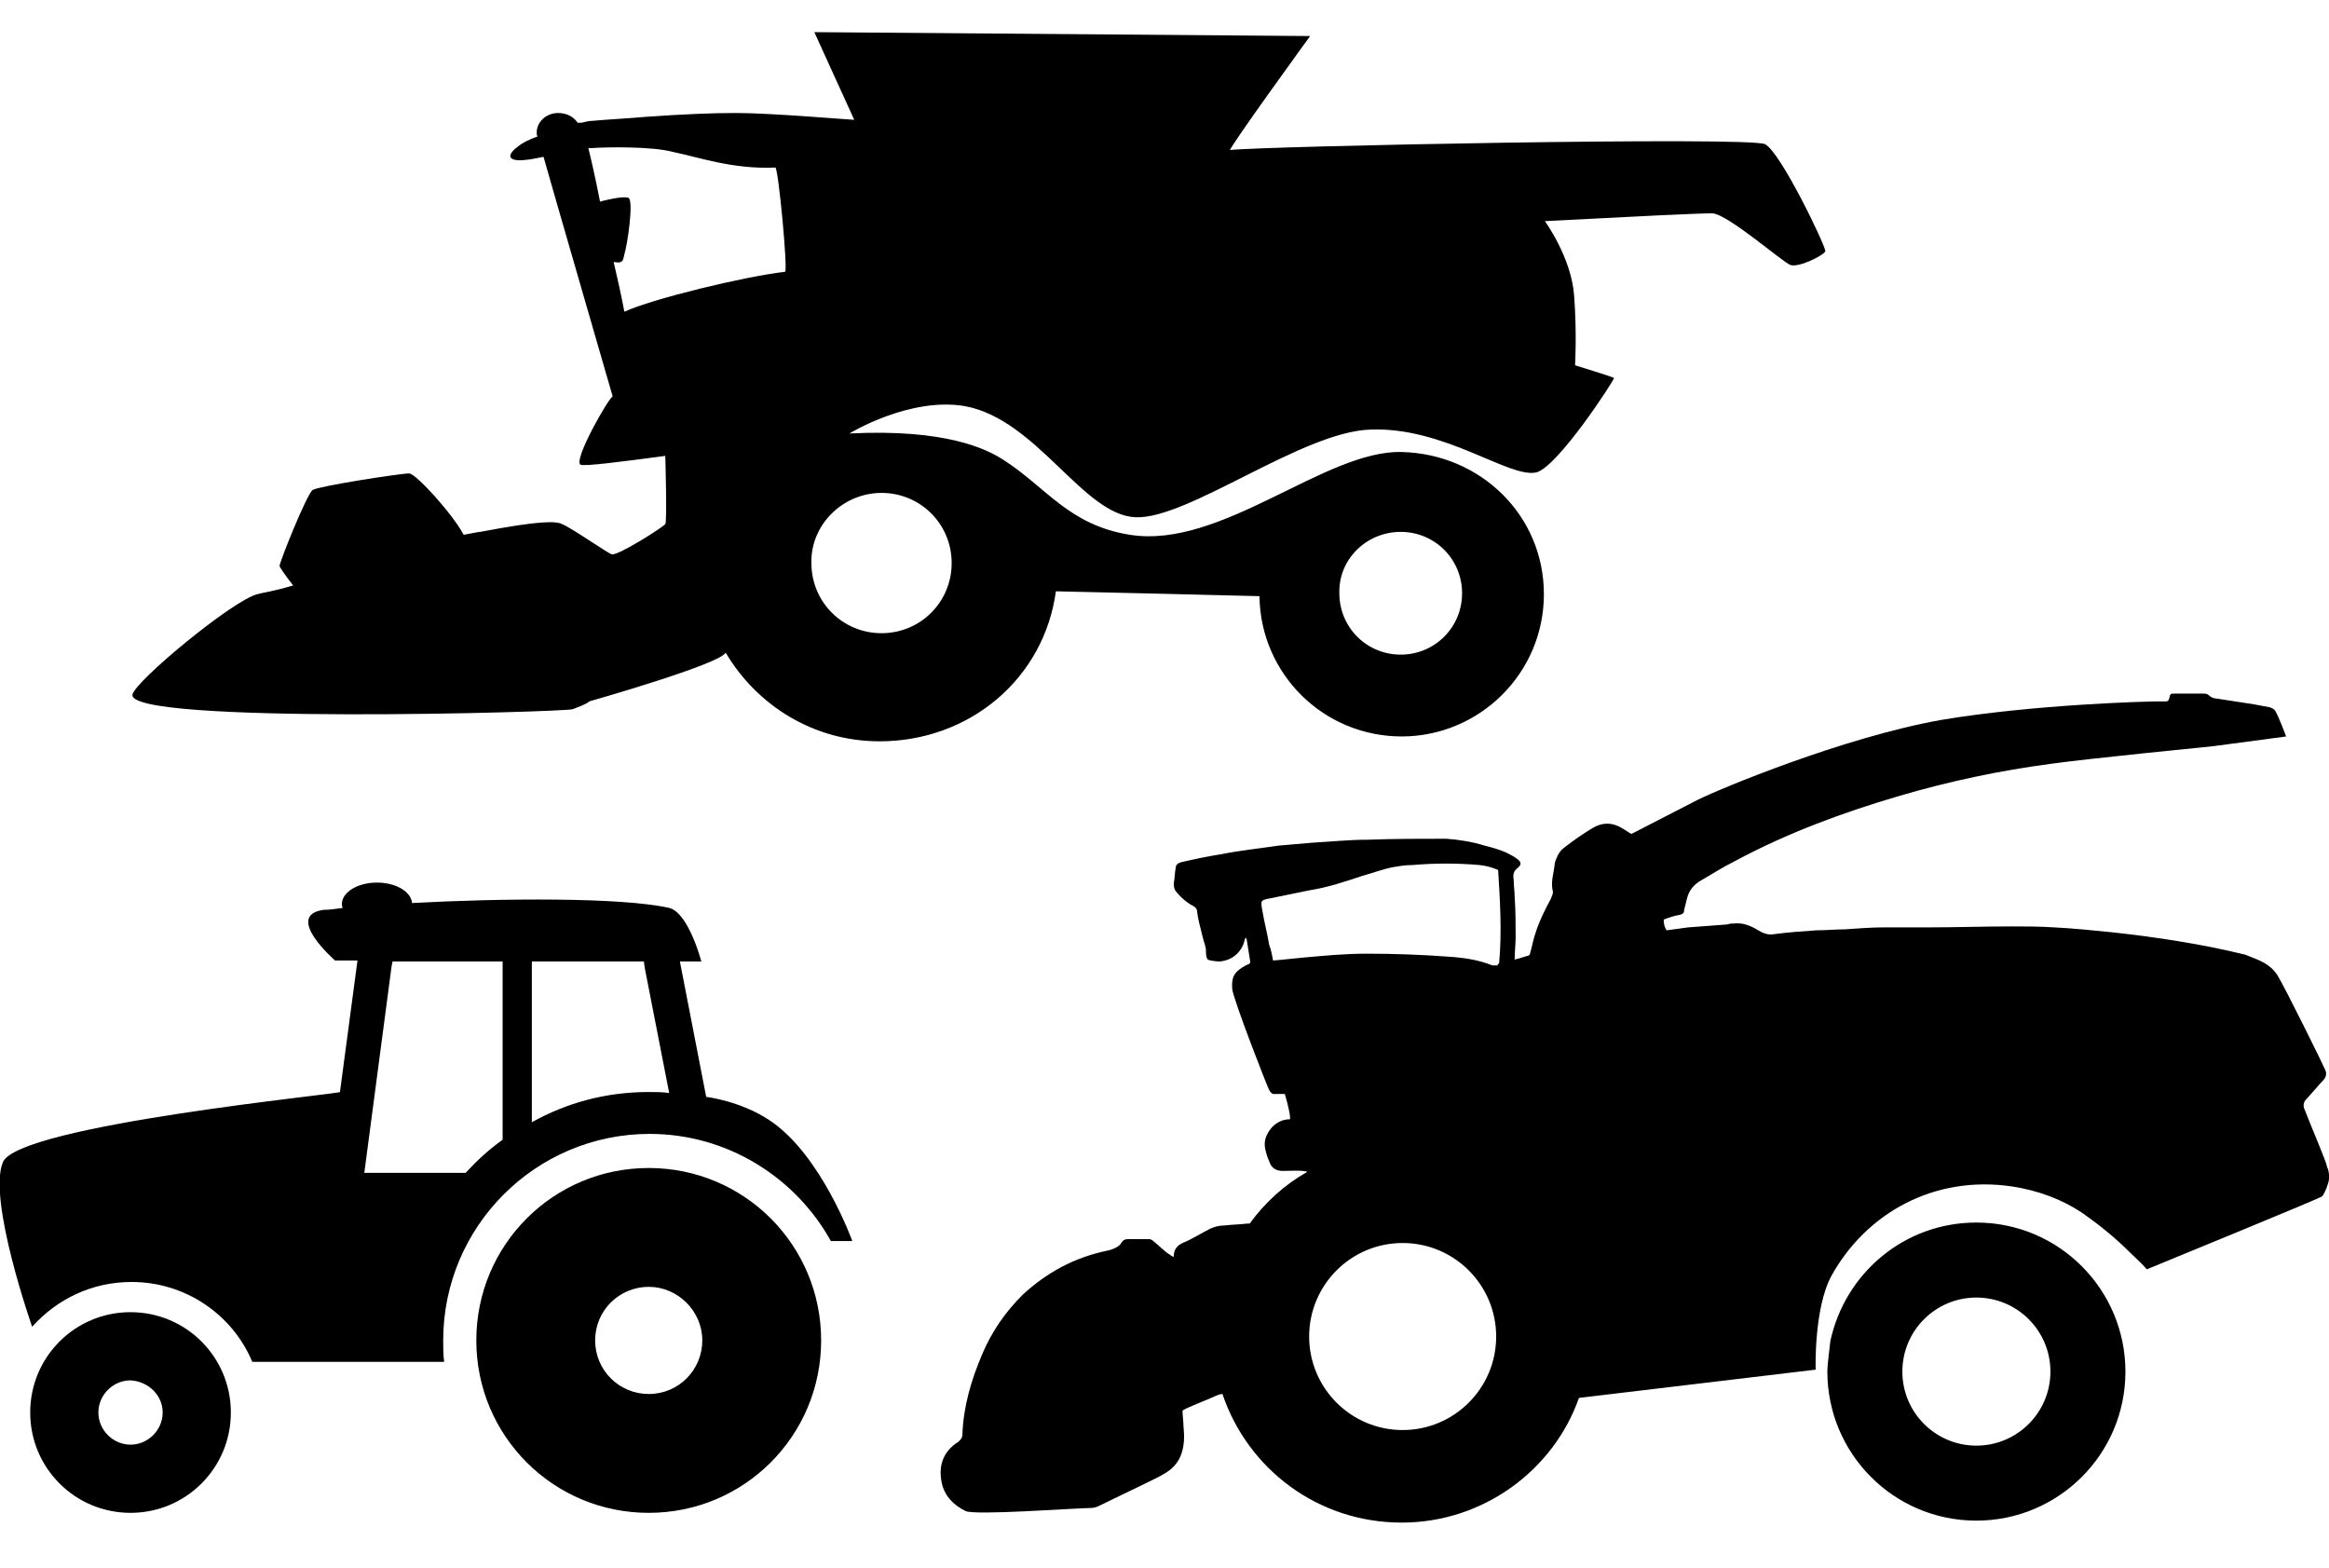
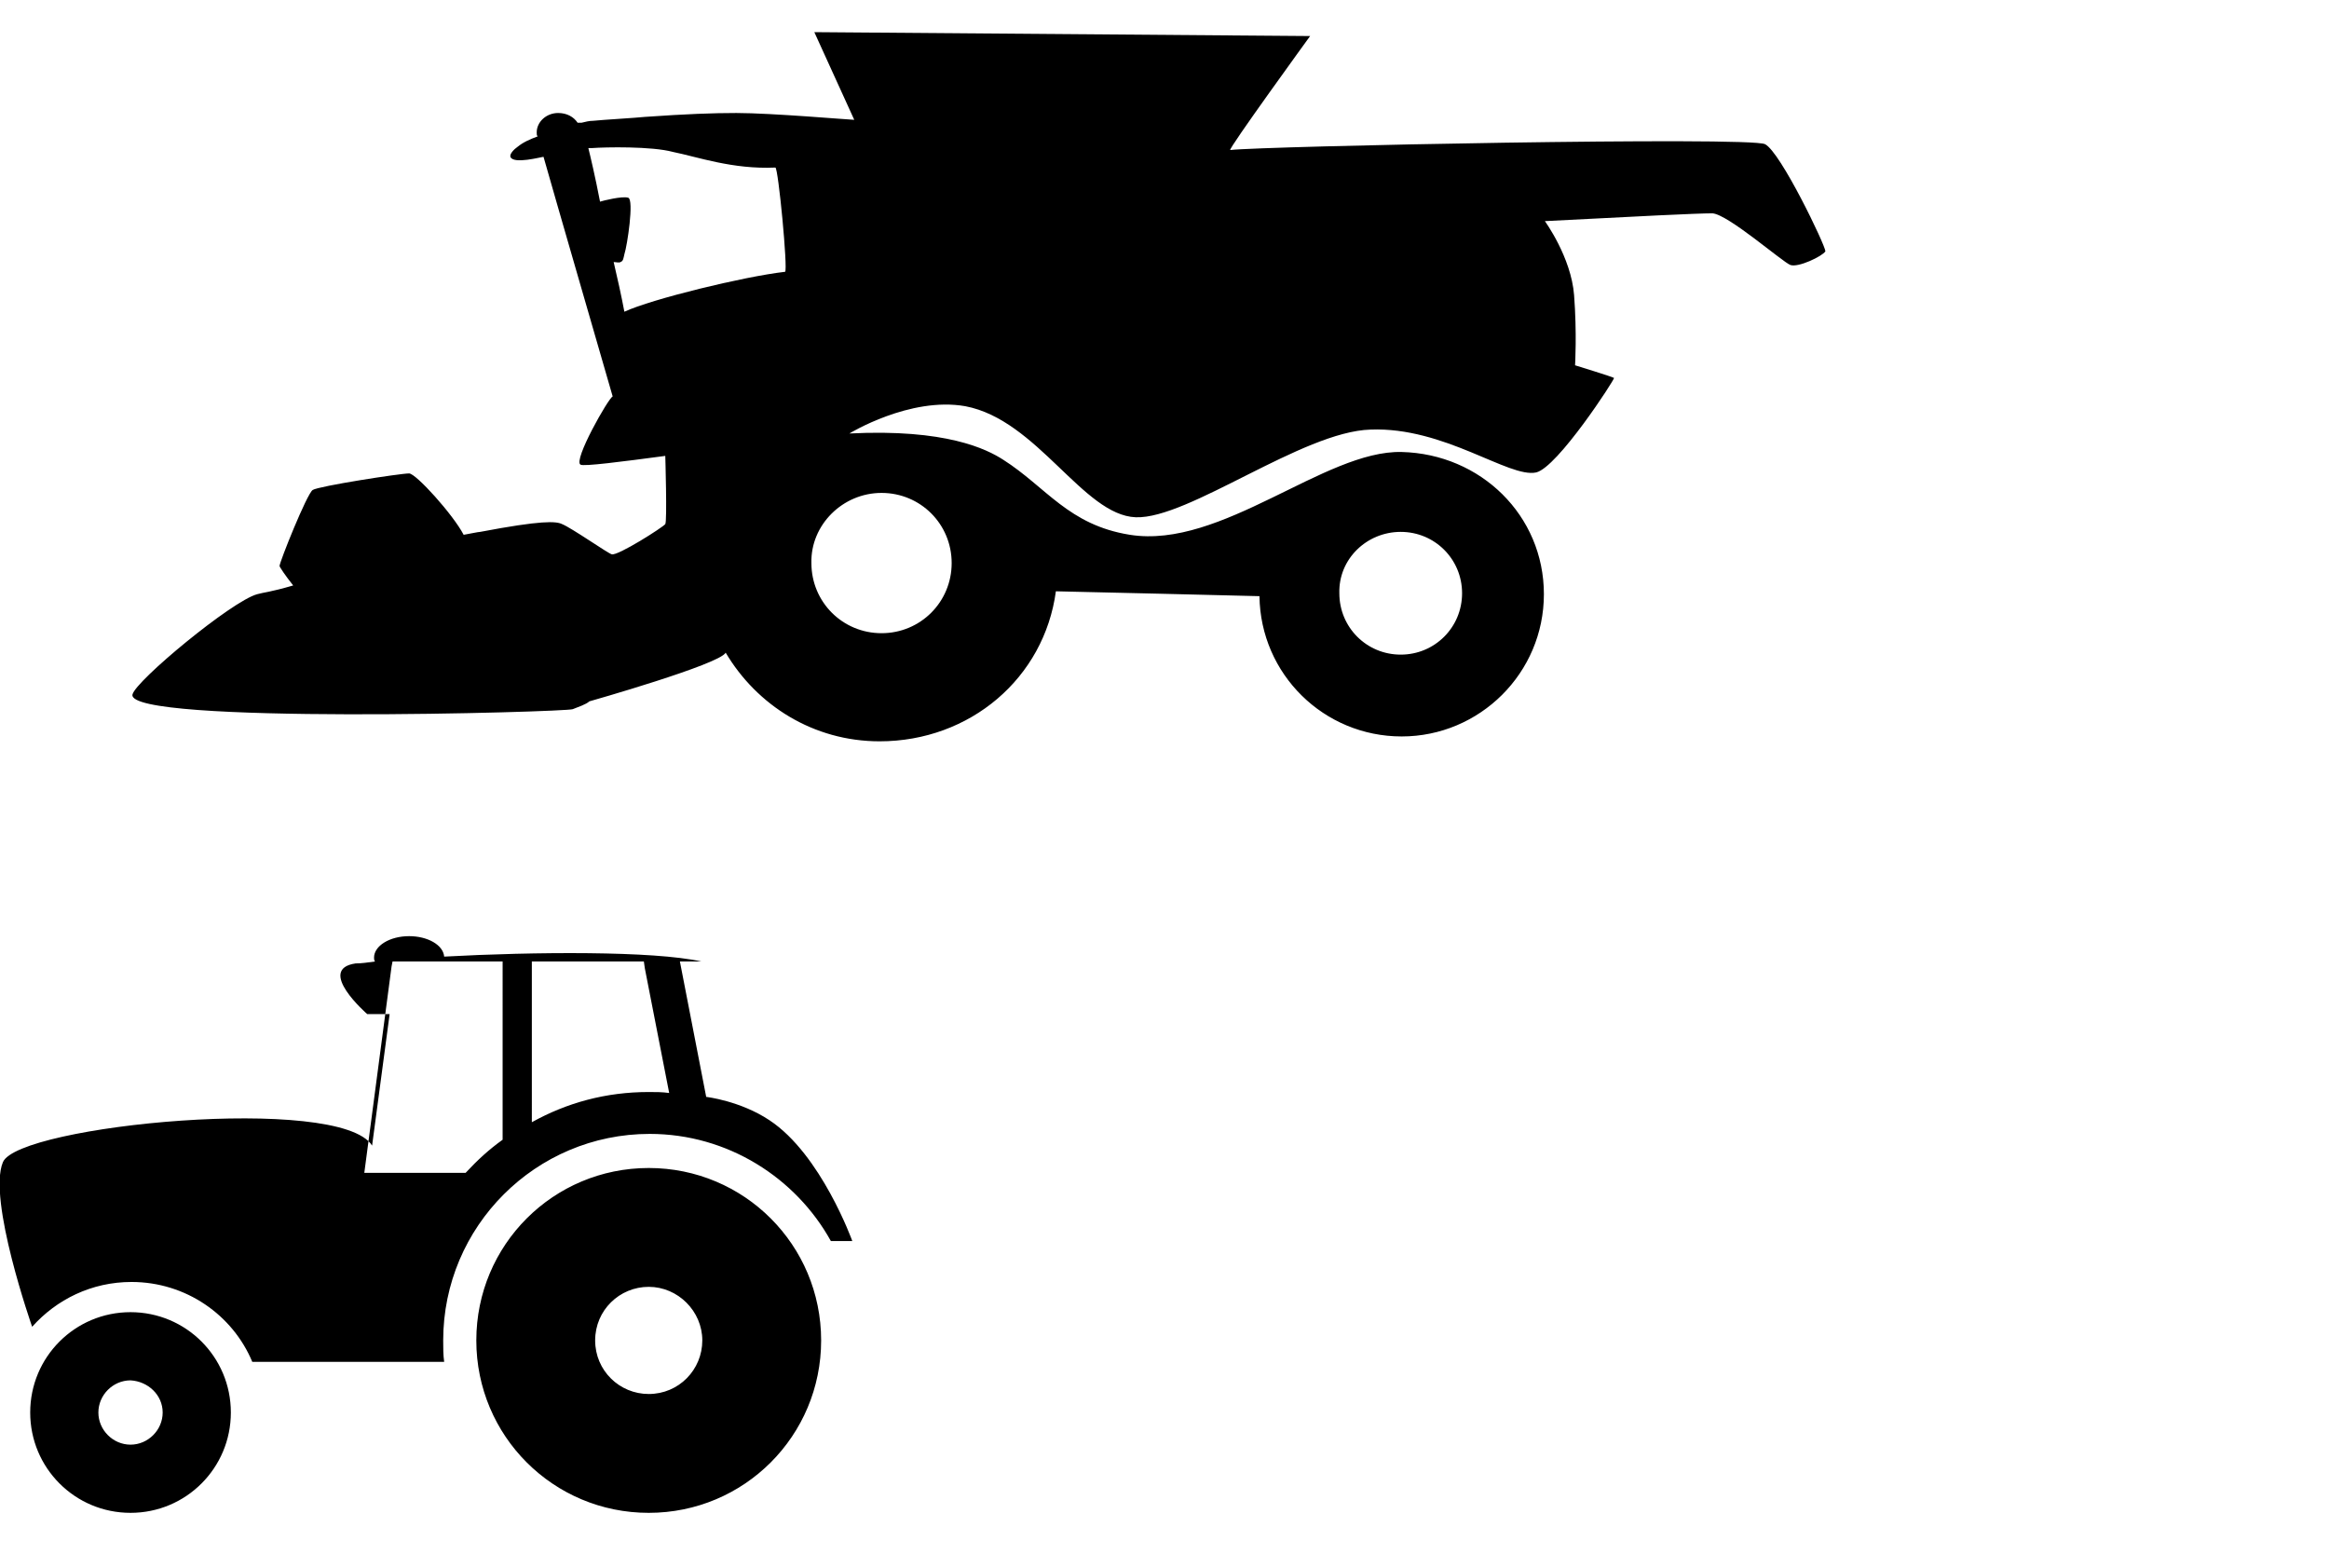
<svg xmlns="http://www.w3.org/2000/svg" version="1.1" id="Layer_1" x="0px" y="0px" viewBox="0 0 239.1 161" style="enable-background:new 0 0 239.1 161;" xml:space="preserve">
  <g>
    <path d="M181.2,14.8c-1.6-0.8-51.5,0.2-54.9,0.6c-0.3,0,8.2-11.7,8.2-11.7L83.6,3.3l4.1,9c-0.4,0-8.5-0.7-12.1-0.7   c-2.4,0-5.1,0.1-9.4,0.4c-0.9,0.1-4.4,0.3-5.3,0.4c-0.4,0-0.8,0.1-1.2,0.2h-0.4c-0.4-0.6-1.1-1-2-1c-1.2,0-2.2,0.9-2.2,2   c0,0.2,0,0.3,0.1,0.4c-0.8,0.3-1.5,0.6-2.1,1.1c-0.3,0.2-0.8,0.7-0.7,1c0.3,0.8,3.2,0,3.4,0c1.1,3.9,6.5,22.5,7.1,24.6   c-0.4,0.1-4.1,6.6-3.3,7c0.3,0.2,4.2-0.3,8.7-0.9c0,0,0.2,6.7,0,7s-4.9,3.3-5.5,3.1c-0.4-0.1-4.1-2.7-5.1-3.1   c-0.6-0.3-2.1-0.4-8.4,0.8c-0.2,0-1.1,0.2-1.7,0.3c-1.1-2.1-4.9-6.3-5.6-6.3c-0.9,0-9.3,1.3-9.9,1.7c-0.6,0.4-3.4,7.4-3.4,7.8   c0,0.1,0.6,1,1.4,2c-2.4,0.7-3,0.7-3.7,0.9c-2.6,0.7-12.5,8.9-12.8,10.3c-0.6,3.1,44.6,1.8,45.2,1.5c0.5-0.2,1.4-0.5,1.7-0.8   c0,0,13.4-3.8,14-5c3.2,5.4,9,9.1,15.8,9.1c9.3,0,16.9-6.5,18.1-15.4c0.7,0,20.9,0.5,20.9,0.5c0.1,8,6.6,14.4,14.6,14.4   s14.6-6.5,14.6-14.6s-6.5-14.4-14.6-14.6c-7.9-0.2-18.5,10-27.9,8.5c-6.3-1-8.6-4.9-13-7.7c-1.7-1.1-5.9-3.2-15.8-2.7   c0,0,6.2-3.8,11.9-2.8c7.4,1.4,12.1,11.2,17.5,11.4c5.4,0.2,17.1-8.8,24.1-9c7.6-0.3,14.2,5,17,4.4c2.2-0.5,8.1-9.6,8-9.7   s-4-1.3-4-1.3s0.2-3.3-0.1-7.2c-0.3-3.9-3-7.6-3-7.6c9.6-0.5,15.6-0.8,17.2-0.8c1.6,0.1,7.2,5,8,5.3s3.3-0.9,3.6-1.4   C187.4,25.2,182.8,15.6,181.2,14.8z M143.8,54.6c3.5,0,6.3,2.8,6.3,6.3s-2.8,6.3-6.3,6.3s-6.3-2.8-6.3-6.3   C137.4,57.4,140.3,54.6,143.8,54.6z M80.6,27.9c-4.3,0.5-13.7,2.8-16.5,4.1c-0.3-1.6-0.7-3.4-1.1-5.1c0.2,0,0.6,0.1,0.7,0   c0.3-0.1,0.3-0.4,0.4-0.8c0.3-0.9,1-5.6,0.4-5.8c-0.6-0.2-2.6,0.3-2.9,0.4l0,0c-0.5-2.6-1-4.7-1.2-5.5c0.3,0,0.4,0,0.4,0   c1.3-0.1,6.1-0.2,8.3,0.4c2.5,0.5,6.1,1.8,10.5,1.6C79.9,17.2,80.9,27.7,80.6,27.9z M90.5,50.6c4,0,7.2,3.2,7.2,7.2   S94.5,65,90.5,65s-7.2-3.2-7.2-7.2C83.2,53.9,86.5,50.6,90.5,50.6z" />
    <g>
-       <path d="M16.7,145c0,1.8-1.5,3.3-3.3,3.3s-3.3-1.5-3.3-3.3s1.5-3.3,3.3-3.3C15.2,141.8,16.7,143.2,16.7,145 M23.7,145    c0-5.7-4.6-10.3-10.3-10.3S3.1,139.3,3.1,145s4.6,10.3,10.3,10.3S23.7,150.7,23.7,145 M72.1,137.6c0,3-2.4,5.5-5.5,5.5    c-3,0-5.5-2.4-5.5-5.5s2.5-5.5,5.5-5.5C69.6,132.1,72.1,134.6,72.1,137.6 M84.3,137.6c0-9.8-7.9-17.7-17.7-17.7    s-17.7,7.9-17.7,17.7s7.9,17.7,17.7,17.7S84.3,147.4,84.3,137.6 M40.2,99.2l0.1-0.5h11.3V117c-1.4,1-2.6,2.1-3.8,3.4H37.4    L40.2,99.2z M54.6,98.7h11.5l0.1,0.7l2.5,12.8c-0.7-0.1-1.4-0.1-2.1-0.1c-4.4,0-8.4,1.1-12,3.1V98.7z M0.3,119.3    c-1.6,3.8,3,16.9,3,16.9c2.5-2.8,6.1-4.6,10.2-4.6c5.6,0,10.4,3.4,12.4,8.2h19.7c-0.1-0.7-0.1-1.4-0.1-2.2    c0-11.7,9.5-21.2,21.2-21.2c8,0,15,4.5,18.6,11h2.2c0,0-3.2-8.9-8.5-12.4c-3-2-6.5-2.4-6.5-2.4l-2.7-13.9H72c0,0-1.3-5-3.3-5.5    c-4.9-1.1-17.2-1-26.4-0.5c-0.1-1.2-1.7-2.1-3.6-2.1c-2,0-3.6,1-3.6,2.2c0,0.1,0,0.3,0.1,0.4c-0.7,0.1-1.4,0.2-2,0.2    c-4.1,0.6,1.2,5.2,1.2,5.2h2.3l-1.8,13.5C34.9,112.3,1.9,115.5,0.3,119.3" />
+       <path d="M16.7,145c0,1.8-1.5,3.3-3.3,3.3s-3.3-1.5-3.3-3.3s1.5-3.3,3.3-3.3C15.2,141.8,16.7,143.2,16.7,145 M23.7,145    c0-5.7-4.6-10.3-10.3-10.3S3.1,139.3,3.1,145s4.6,10.3,10.3,10.3S23.7,150.7,23.7,145 M72.1,137.6c0,3-2.4,5.5-5.5,5.5    c-3,0-5.5-2.4-5.5-5.5s2.5-5.5,5.5-5.5C69.6,132.1,72.1,134.6,72.1,137.6 M84.3,137.6c0-9.8-7.9-17.7-17.7-17.7    s-17.7,7.9-17.7,17.7s7.9,17.7,17.7,17.7S84.3,147.4,84.3,137.6 M40.2,99.2l0.1-0.5h11.3V117c-1.4,1-2.6,2.1-3.8,3.4H37.4    L40.2,99.2z M54.6,98.7h11.5l0.1,0.7l2.5,12.8c-0.7-0.1-1.4-0.1-2.1-0.1c-4.4,0-8.4,1.1-12,3.1V98.7z M0.3,119.3    c-1.6,3.8,3,16.9,3,16.9c2.5-2.8,6.1-4.6,10.2-4.6c5.6,0,10.4,3.4,12.4,8.2h19.7c-0.1-0.7-0.1-1.4-0.1-2.2    c0-11.7,9.5-21.2,21.2-21.2c8,0,15,4.5,18.6,11h2.2c0,0-3.2-8.9-8.5-12.4c-3-2-6.5-2.4-6.5-2.4l-2.7-13.9H72c-4.9-1.1-17.2-1-26.4-0.5c-0.1-1.2-1.7-2.1-3.6-2.1c-2,0-3.6,1-3.6,2.2c0,0.1,0,0.3,0.1,0.4c-0.7,0.1-1.4,0.2-2,0.2    c-4.1,0.6,1.2,5.2,1.2,5.2h2.3l-1.8,13.5C34.9,112.3,1.9,115.5,0.3,119.3" />
    </g>
-     <path d="M195.3,140.8c0-4.2,3.4-7.6,7.6-7.6c4.2,0,7.6,3.4,7.6,7.6c0,4.2-3.4,7.6-7.6,7.6C198.7,148.4,195.3,145,195.3,140.8    M187.6,140.8c0,8.4,6.8,15.3,15.3,15.3c8.4,0,15.3-6.8,15.3-15.3c0-8.4-6.8-15.3-15.3-15.3c-7.4,0-13.5,5.2-15,12.2   C187.9,137.9,187.6,140,187.6,140.8 M153.9,98.9c-0.3,0.1,0,0.2-0.2,0.2s-0.3,0-0.5,0c-1.5-0.6-3-0.8-4.6-0.9   c-2.7-0.2-5.5-0.3-8.3-0.3c-2.2,0-4.3,0.2-6.5,0.4c-1.2,0.1-1.8,0.2-3.1,0.3c-0.1-0.5-0.2-1.1-0.4-1.6c-0.2-1.2-0.5-2.3-0.7-3.5   c-0.2-1.1-0.2-1.1,0.9-1.3c1.5-0.3,2.4-0.5,3.9-0.8c1.9-0.3,3.7-0.9,5.5-1.5c1.1-0.3,2.1-0.7,3.2-0.9c0.6-0.1,1.2-0.2,1.9-0.2   c2.3-0.2,4.6-0.2,6.9,0c0.8,0.1,1.1,0.2,1.9,0.5C154,92.5,154.2,95.7,153.9,98.9 M134.4,137.2c0-5.3,4.3-9.6,9.6-9.6   s9.6,4.3,9.6,9.6s-4.3,9.6-9.6,9.6S134.4,142.5,134.4,137.2 M236.6,113.9c-0.2-0.4-0.1-0.8,0.2-1.1c0.3-0.3,1.4-1.6,1.7-1.9   c0.3-0.3,0.4-0.7,0.2-1.1c-0.2-0.5-4.1-8.4-4.9-9.7c-0.8-1.2-1.8-1.5-3.3-2.1c-4.5-1.1-9.1-1.8-13.7-2.3c-2-0.2-3.9-0.4-5.9-0.5   c-1.5-0.1-2.9-0.1-4.4-0.1c-2.9,0-5.7,0.1-8.6,0.1c-1.5,0-3,0-4.5,0c-1.3,0-2.6,0.1-4,0.2c-1,0-1.9,0.1-2.9,0.1   c-1.5,0.1-2.9,0.2-4.4,0.4c-0.6,0.1-1.1-0.1-1.6-0.4c-0.8-0.5-1.6-0.8-2.5-0.7c-0.2,0-0.4,0-0.7,0.1c-1.3,0.1-2.7,0.2-4,0.3   c-0.7,0.1-1.5,0.2-2.2,0.3c-0.2-0.3-0.3-0.6-0.3-1.1c0.5-0.2,1.1-0.4,1.7-0.5c0.3-0.1,0.4-0.2,0.4-0.5c0.1-0.4,0.2-0.8,0.3-1.2   c0.2-0.8,0.7-1.4,1.4-1.8c1.2-0.7,2.3-1.4,3.5-2c5.4-2.9,11.1-5,16.9-6.7c5.1-1.5,10.3-2.6,15.6-3.3c3.5-0.5,16.6-1.8,16.6-1.8   l7.5-1c0,0-0.7-1.9-1.1-2.6c-0.1-0.2-0.3-0.3-0.6-0.4c-0.5-0.1-1.1-0.2-1.6-0.3c-1.3-0.2-2.6-0.4-3.9-0.6c-0.2,0-0.5-0.1-0.7-0.3   c-0.2-0.2-0.4-0.2-0.7-0.2c-0.9,0-1.8,0-2.8,0c-0.5,0-0.5,0-0.6,0.5c-0.1,0.3-0.2,0.3-0.4,0.3s-0.5,0-0.7,0   c-1.2,0-12.7,0.3-22.3,1.9c-10.1,1.8-22.8,7.1-25,8.2c-2.5,1.3-4.3,2.2-6.8,3.5c-0.1,0-0.8-0.5-1-0.6c-1-0.6-2-0.6-3,0   s-2,1.3-2.9,2c-0.4,0.3-0.6,0.6-0.8,1.1c-0.1,0.2-0.2,0.5-0.2,0.7c-0.1,0.9-0.4,1.7-0.2,2.6c0.1,0.3-0.1,0.6-0.2,0.9   c-0.6,1.1-1.2,2.3-1.6,3.6c-0.2,0.6-0.3,1.2-0.5,1.9c0,0.1-0.1,0.3-0.2,0.3c-0.4,0.1-0.9,0.3-1.4,0.4c0-0.8,0.1-1.6,0.1-2.3   c0-1.4,0-2.7-0.1-4.1c0-0.6-0.1-1.2-0.1-1.8c-0.1-0.5,0-0.9,0.4-1.2s0.4-0.6,0-0.9c-0.4-0.3-0.8-0.5-1.2-0.7   c-0.7-0.3-1.4-0.5-2.2-0.7c-1.3-0.4-2.6-0.6-3.9-0.7c-2.7,0-5.4,0-8.1,0.1c-1.9,0-3.8,0.2-5.6,0.3c-1.2,0.1-2.3,0.2-3.5,0.3   c-2,0.3-4,0.5-6,0.9c-1.3,0.2-2.7,0.5-4,0.8c-0.4,0.1-0.6,0.3-0.6,0.6c-0.1,0.5-0.1,1.1-0.2,1.6c0,0.4,0.1,0.7,0.3,0.9   c0.5,0.6,1.1,1.1,1.7,1.4c0.2,0.1,0.4,0.3,0.4,0.6c0.1,0.8,0.3,1.5,0.5,2.3c0.1,0.5,0.3,1,0.4,1.5c0,0.4,0,0.9,0.2,1.1   c0.1,0.1,0.9,0.2,1.2,0.2c1.2-0.1,2.1-0.8,2.5-1.9c0-0.1,0.1-0.3,0.1-0.4c0.1-0.1,0.1-0.1,0.1-0.2c0,0.1,0.1,0.2,0.1,0.3   c0.1,0.6,0.2,1.3,0.3,1.9c0.1,0.5,0.1,0.5-0.4,0.7c-1.1,0.6-1.5,1.1-1.4,2.4c0.1,1.1,3.7,10.3,3.8,10.4l0,0   c0.3,0.5,0.4,0.4,0.9,0.4c0.1,0,0.4,0,0.7,0c0.2,0.6,0.7,2.6,0.5,2.6c-0.7,0-1.3,0.3-1.8,0.8c-0.6,0.7-0.9,1.4-0.7,2.3   c0.1,0.4,0.2,0.8,0.4,1.2c0.2,0.7,0.7,1,1.4,1c0.5,0,2.2-0.1,2.5,0.1c-2.3,1.3-4.3,3.1-5.9,5.3c-0.1,0-0.1,0-0.2,0   c-0.8,0.1-1.6,0.1-2.4,0.2c-0.5,0-0.9,0.1-1.4,0.3c-1,0.5-1.9,1.1-2.9,1.5c-0.6,0.3-0.9,0.7-0.9,1.4c0,0.1-0.4-0.2-0.7-0.4   c-0.5-0.4-0.9-0.8-1.4-1.2c-0.1-0.1-0.3-0.2-0.4-0.2c-0.7,0-1.5,0-2.2,0c-0.3,0-0.5,0.1-0.7,0.4c-0.2,0.5-1.4,0.8-1.5,0.8   c-3.3,0.7-6.1,2.2-8.6,4.5c-1.8,1.8-3.2,3.8-4.2,6.2c-1.1,2.6-1.9,5.3-2,8.2c0,0.3-0.2,0.5-0.4,0.7c-1.6,1-2.1,2.5-1.7,4.3   c0.3,1.3,1.2,2.2,2.4,2.8c0.8,0.5,11.4-0.3,12.9-0.3c0.3,0,0.6-0.1,0.8-0.2c1.6-0.8,6.1-2.9,6.7-3.3c0.9-0.5,1.5-1.2,1.8-2.1   c0.3-0.9,0.3-1.8,0.2-2.8c0-0.5-0.1-1.1-0.1-1.6c0.4-0.3,2.8-1.2,3.4-1.5c0.2-0.1,0.5-0.2,0.7-0.2c2.6,7.7,9.8,13.2,18.4,13.2   c8.4,0,15.6-5.4,18.2-12.8l24.3-2.9c0,0-0.2-6.2,1.6-9.6c3.6-6.5,10.6-10.4,18.6-9.2c2.6,0.4,5.1,1.3,7.3,2.8   c1.7,1.2,3.3,2.5,4.8,4c0.6,0.6,1.2,1.1,1.7,1.7c0.2-0.1,18.1-7.4,18-7.5c0.1-0.1,0.4-0.6,0.6-1.3c0.2-0.5,0.1-1.4-0.1-1.7   C238.9,119.4,237.2,115.5,236.6,113.9" />
  </g>
</svg>